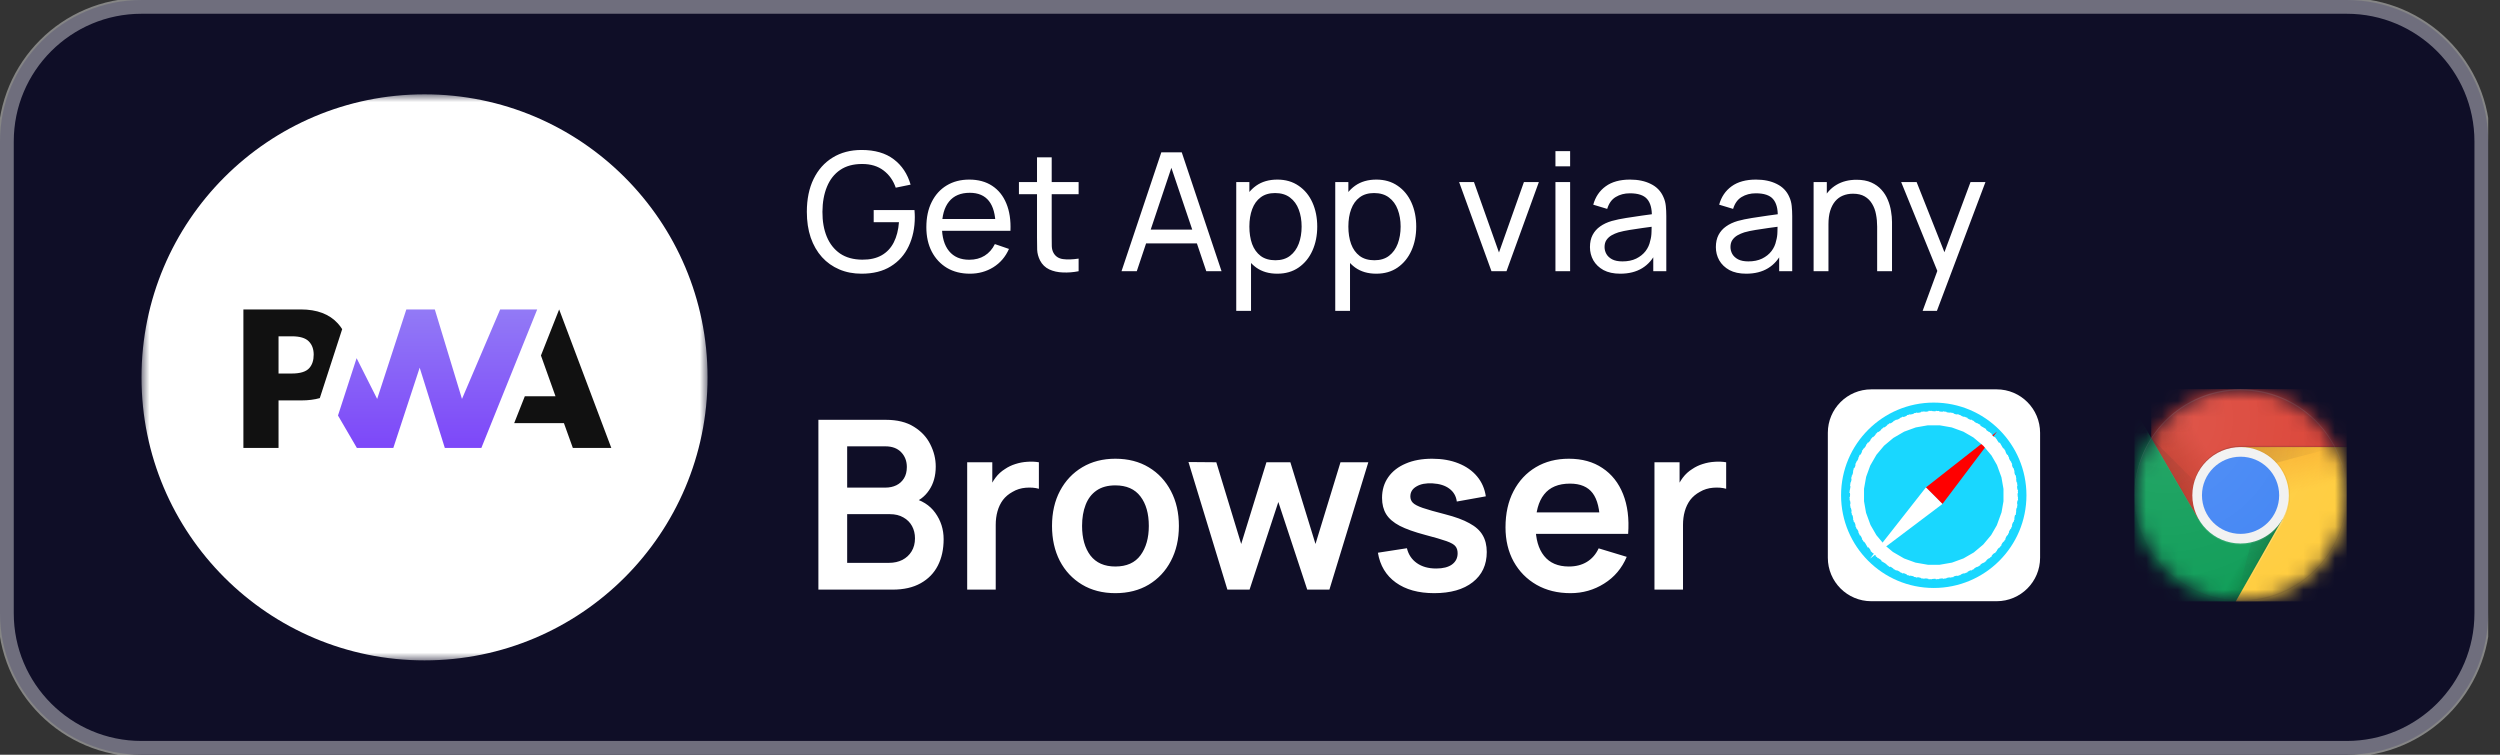
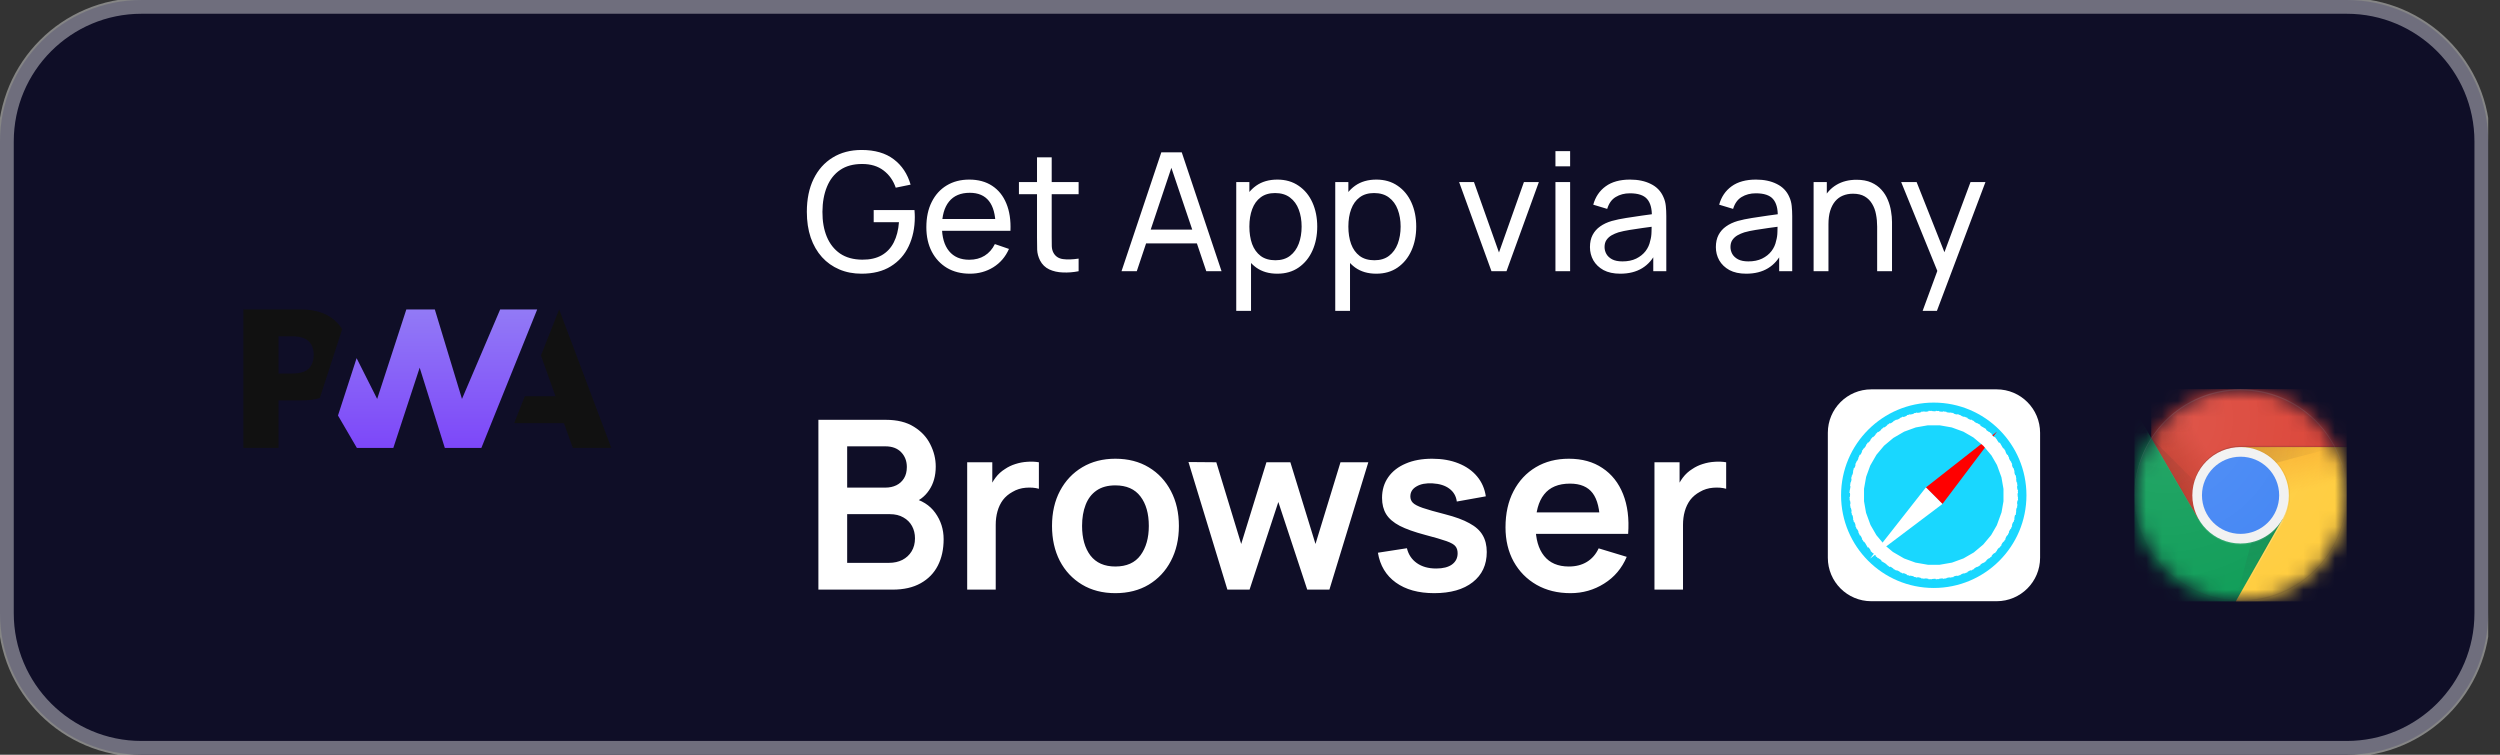
<svg xmlns="http://www.w3.org/2000/svg" width="159" height="48" viewBox="0 0 159 48" fill="none">
  <rect x="0" y="0" width="159" height="48" fill="#333333" stroke="none" />
  <g id="getapp 1" clip-path="url(#clip0_30_639)">
    <path id="Vector" d="M0 9C0 4.029 4.029 0 9 0H149.25C154.22 0 158.25 4.029 158.25 9V39C158.25 43.971 154.22 48 149.25 48H9C4.029 48 0 43.971 0 39V9Z" fill="#0F0E27" />
    <path id="Vector_2" d="M9 0.375H149.25C154.013 0.375 157.875 4.237 157.875 9V39C157.875 43.764 154.013 47.625 149.25 47.625H9C4.237 47.625 0.375 43.764 0.375 39V9C0.375 4.237 4.237 0.375 9 0.375Z" stroke="white" stroke-opacity="0.4" />
    <g id="Clip path group">
      <mask id="mask0_30_639" style="mask-type:luminance" maskUnits="userSpaceOnUse" x="9" y="6" width="36" height="36">
        <g id="clip0_30_367">
          <path id="Vector_3" d="M45 6H9V42H45V6Z" fill="white" />
        </g>
      </mask>
      <g mask="url(#mask0_30_639)">
        <g id="Group">
-           <path id="Vector_4" d="M9 24C9 14.059 17.059 6 27 6C36.941 6 45 14.059 45 24C45 33.941 36.941 42 27 42C17.059 42 9 33.941 9 24Z" fill="white" />
          <path id="Vector_5" d="M32.702 26.912L33.378 25.203H35.33L34.404 22.61L35.562 19.68L38.88 28.49H36.433L35.866 26.912H32.702Z" fill="#111111" />
          <path id="Vector_6" d="M30.614 28.49L34.166 19.68H31.811L29.382 25.373L27.654 19.68H25.843L23.988 25.373L22.68 22.779L21.496 26.427L22.698 28.49H25.015L26.692 23.384L28.291 28.49H30.614Z" fill="url(#paint0_linear_30_639)" />
          <path id="Vector_7" d="M17.715 25.466H19.166C19.605 25.466 19.997 25.417 20.34 25.319L20.715 24.163L21.763 20.933C21.683 20.806 21.592 20.687 21.49 20.574C20.951 19.978 20.164 19.68 19.127 19.68H15.48V28.49H17.715V25.466ZM19.635 21.707C19.846 21.918 19.951 22.202 19.951 22.556C19.951 22.914 19.858 23.198 19.674 23.407C19.471 23.64 19.098 23.756 18.554 23.756H17.715V21.389H18.56C19.067 21.389 19.425 21.495 19.635 21.707Z" fill="#111111" />
        </g>
      </g>
    </g>
    <path id="Vector_8" d="M54.796 17.407C54.278 17.407 53.805 17.317 53.378 17.134C52.951 16.952 52.584 16.692 52.276 16.352C51.968 16.009 51.73 15.596 51.562 15.113C51.397 14.627 51.315 14.079 51.315 13.47C51.315 12.665 51.458 11.969 51.745 11.38C52.032 10.793 52.437 10.339 52.958 10.021C53.48 9.699 54.092 9.538 54.796 9.538C55.643 9.538 56.325 9.736 56.843 10.131C57.361 10.523 57.718 11.06 57.914 11.743L56.969 11.937C56.812 11.479 56.553 11.113 56.192 10.84C55.832 10.567 55.382 10.43 54.843 10.43C54.279 10.427 53.81 10.553 53.436 10.808C53.065 11.06 52.785 11.415 52.596 11.874C52.407 12.332 52.311 12.864 52.307 13.47C52.304 14.072 52.396 14.6 52.585 15.056C52.774 15.511 53.056 15.867 53.431 16.127C53.809 16.382 54.279 16.511 54.843 16.515C55.33 16.518 55.739 16.426 56.071 16.237C56.404 16.048 56.661 15.775 56.843 15.418C57.025 15.061 57.136 14.632 57.174 14.132H55.567V13.36H58.161C58.171 13.43 58.177 13.514 58.177 13.612C58.18 13.706 58.182 13.771 58.182 13.806C58.182 14.495 58.052 15.113 57.793 15.659C57.538 16.202 57.158 16.629 56.654 16.94C56.154 17.252 55.534 17.407 54.796 17.407ZM61.688 17.407C61.131 17.407 60.645 17.285 60.228 17.04C59.815 16.791 59.493 16.447 59.262 16.006C59.031 15.561 58.916 15.043 58.916 14.452C58.916 13.832 59.029 13.297 59.257 12.845C59.484 12.39 59.801 12.04 60.207 11.795C60.617 11.547 61.096 11.422 61.645 11.422C62.216 11.422 62.701 11.554 63.1 11.816C63.502 12.079 63.803 12.453 64.003 12.94C64.206 13.426 64.293 14.005 64.265 14.678H63.32V14.341C63.31 13.645 63.168 13.125 62.895 12.782C62.622 12.436 62.216 12.262 61.677 12.262C61.099 12.262 60.66 12.448 60.359 12.819C60.058 13.19 59.908 13.722 59.908 14.415C59.908 15.083 60.058 15.601 60.359 15.969C60.66 16.337 61.089 16.52 61.645 16.52C62.02 16.52 62.346 16.434 62.622 16.263C62.898 16.091 63.115 15.845 63.273 15.523L64.171 15.832C63.95 16.333 63.618 16.721 63.173 16.998C62.732 17.271 62.237 17.407 61.688 17.407ZM59.593 14.678V13.927H63.782V14.678H59.593ZM68.6 17.25C68.264 17.317 67.931 17.343 67.602 17.329C67.277 17.318 66.986 17.253 66.731 17.134C66.475 17.012 66.281 16.823 66.148 16.567C66.036 16.343 65.975 16.118 65.964 15.89C65.957 15.659 65.954 15.398 65.954 15.108V10.005H66.888V15.066C66.888 15.297 66.89 15.495 66.894 15.659C66.901 15.824 66.937 15.965 67.004 16.084C67.13 16.308 67.329 16.44 67.602 16.478C67.879 16.517 68.211 16.506 68.6 16.447V17.25ZM64.804 12.352V11.58H68.6V12.352H64.804ZM71.328 17.25L73.859 9.69H75.16L77.691 17.25H76.72L74.352 10.236H74.646L72.299 17.25H71.328ZM72.546 15.481V14.604H76.473V15.481H72.546ZM81.235 17.407C80.703 17.407 80.255 17.276 79.891 17.014C79.527 16.748 79.25 16.389 79.061 15.938C78.876 15.482 78.783 14.973 78.783 14.41C78.783 13.839 78.876 13.328 79.061 12.877C79.25 12.425 79.527 12.07 79.891 11.811C80.258 11.552 80.708 11.422 81.24 11.422C81.765 11.422 82.216 11.554 82.594 11.816C82.976 12.075 83.269 12.431 83.471 12.882C83.674 13.334 83.776 13.843 83.776 14.41C83.776 14.977 83.674 15.486 83.471 15.938C83.269 16.389 82.976 16.748 82.594 17.014C82.216 17.276 81.763 17.407 81.235 17.407ZM78.625 19.77V11.58H79.46V15.754H79.565V19.77H78.625ZM81.119 16.552C81.494 16.552 81.804 16.457 82.048 16.268C82.294 16.079 82.477 15.824 82.6 15.502C82.723 15.176 82.783 14.812 82.783 14.41C82.783 14.011 82.723 13.65 82.6 13.328C82.481 13.006 82.295 12.751 82.043 12.562C81.795 12.373 81.478 12.278 81.093 12.278C80.725 12.278 80.421 12.369 80.179 12.551C79.938 12.73 79.758 12.98 79.639 13.302C79.52 13.62 79.46 13.99 79.46 14.41C79.46 14.823 79.518 15.192 79.633 15.518C79.753 15.839 79.935 16.093 80.179 16.279C80.425 16.461 80.738 16.552 81.119 16.552ZM87.531 17.407C86.999 17.407 86.551 17.276 86.187 17.014C85.823 16.748 85.546 16.389 85.357 15.938C85.172 15.482 85.079 14.973 85.079 14.41C85.079 13.839 85.172 13.328 85.357 12.877C85.546 12.425 85.823 12.07 86.187 11.811C86.554 11.552 87.004 11.422 87.536 11.422C88.061 11.422 88.513 11.554 88.891 11.816C89.272 12.075 89.564 12.431 89.767 12.882C89.971 13.334 90.072 13.843 90.072 14.41C90.072 14.977 89.971 15.486 89.767 15.938C89.564 16.389 89.272 16.748 88.891 17.014C88.513 17.276 88.06 17.407 87.531 17.407ZM84.922 19.77V11.58H85.756V15.754H85.861V19.77H84.922ZM87.415 16.552C87.79 16.552 88.099 16.457 88.345 16.268C88.59 16.079 88.774 15.824 88.896 15.502C89.018 15.176 89.08 14.812 89.08 14.41C89.08 14.011 89.018 13.65 88.896 13.328C88.777 13.006 88.591 12.751 88.339 12.562C88.091 12.373 87.774 12.278 87.389 12.278C87.022 12.278 86.717 12.369 86.476 12.551C86.234 12.73 86.054 12.98 85.935 13.302C85.816 13.62 85.756 13.99 85.756 14.41C85.756 14.823 85.814 15.192 85.93 15.518C86.049 15.839 86.23 16.093 86.476 16.279C86.721 16.461 87.034 16.552 87.415 16.552ZM94.858 17.25L92.8 11.58H93.745L95.335 16.058L96.921 11.58H97.871L95.813 17.25H94.858ZM98.926 10.577V9.611H99.86V10.577H98.926ZM98.926 17.25V11.58H99.86V17.25H98.926ZM103.048 17.407C102.624 17.407 102.268 17.33 101.982 17.177C101.698 17.019 101.483 16.812 101.336 16.557C101.192 16.301 101.121 16.021 101.121 15.717C101.121 15.419 101.176 15.162 101.289 14.945C101.404 14.725 101.565 14.543 101.772 14.399C101.978 14.252 102.225 14.137 102.512 14.053C102.781 13.979 103.082 13.916 103.415 13.864C103.751 13.808 104.09 13.757 104.434 13.711C104.776 13.666 105.097 13.622 105.394 13.58L105.058 13.774C105.069 13.271 104.967 12.898 104.754 12.656C104.544 12.415 104.179 12.294 103.662 12.294C103.318 12.294 103.018 12.373 102.759 12.53C102.503 12.684 102.323 12.936 102.218 13.286L101.331 13.018C101.467 12.521 101.731 12.131 102.124 11.848C102.515 11.564 103.032 11.422 103.672 11.422C104.187 11.422 104.628 11.515 104.995 11.701C105.366 11.883 105.632 12.159 105.793 12.53C105.874 12.705 105.925 12.896 105.946 13.102C105.967 13.306 105.977 13.519 105.977 13.743V17.25H105.148V15.89L105.342 16.016C105.128 16.475 104.829 16.821 104.444 17.056C104.062 17.29 103.597 17.407 103.048 17.407ZM103.189 16.625C103.525 16.625 103.816 16.566 104.061 16.447C104.309 16.324 104.509 16.165 104.659 15.969C104.809 15.77 104.908 15.553 104.953 15.318C105.006 15.143 105.034 14.949 105.037 14.735C105.044 14.518 105.048 14.352 105.048 14.236L105.373 14.378C105.069 14.42 104.77 14.46 104.476 14.499C104.182 14.537 103.903 14.579 103.641 14.625C103.378 14.667 103.142 14.718 102.932 14.777C102.778 14.826 102.633 14.889 102.496 14.966C102.363 15.043 102.255 15.143 102.171 15.265C102.09 15.384 102.05 15.533 102.05 15.712C102.05 15.866 102.088 16.013 102.166 16.153C102.246 16.293 102.368 16.406 102.533 16.494C102.701 16.581 102.919 16.625 103.189 16.625ZM111.055 17.407C110.632 17.407 110.277 17.33 109.99 17.177C109.706 17.019 109.491 16.812 109.344 16.557C109.201 16.301 109.129 16.021 109.129 15.717C109.129 15.419 109.185 15.162 109.297 14.945C109.412 14.725 109.573 14.543 109.78 14.399C109.987 14.252 110.233 14.137 110.52 14.053C110.79 13.979 111.091 13.916 111.423 13.864C111.759 13.808 112.099 13.757 112.441 13.711C112.785 13.666 113.105 13.622 113.402 13.58L113.066 13.774C113.077 13.271 112.975 12.898 112.762 12.656C112.552 12.415 112.188 12.294 111.67 12.294C111.327 12.294 111.026 12.373 110.767 12.53C110.512 12.684 110.331 12.936 110.226 13.286L109.339 13.018C109.475 12.521 109.74 12.131 110.131 11.848C110.524 11.564 111.04 11.422 111.68 11.422C112.195 11.422 112.636 11.515 113.003 11.701C113.374 11.883 113.641 12.159 113.801 12.53C113.882 12.705 113.932 12.896 113.953 13.102C113.974 13.306 113.985 13.519 113.985 13.743V17.25H113.155V15.89L113.35 16.016C113.137 16.475 112.837 16.821 112.452 17.056C112.071 17.29 111.605 17.407 111.055 17.407ZM111.197 16.625C111.533 16.625 111.824 16.566 112.069 16.447C112.318 16.324 112.517 16.165 112.667 15.969C112.818 15.77 112.916 15.553 112.961 15.318C113.014 15.143 113.042 14.949 113.045 14.735C113.053 14.518 113.056 14.352 113.056 14.236L113.381 14.378C113.077 14.42 112.777 14.46 112.483 14.499C112.189 14.537 111.911 14.579 111.649 14.625C111.386 14.667 111.15 14.718 110.94 14.777C110.786 14.826 110.641 14.889 110.504 14.966C110.371 15.043 110.263 15.143 110.179 15.265C110.098 15.384 110.058 15.533 110.058 15.712C110.058 15.866 110.097 16.013 110.173 16.153C110.254 16.293 110.377 16.406 110.541 16.494C110.709 16.581 110.928 16.625 111.197 16.625ZM119.387 17.25V14.41C119.387 14.14 119.363 13.881 119.314 13.633C119.269 13.384 119.186 13.162 119.067 12.966C118.951 12.767 118.794 12.609 118.594 12.493C118.399 12.378 118.15 12.32 117.849 12.32C117.615 12.32 117.401 12.361 117.208 12.441C117.019 12.518 116.857 12.637 116.72 12.798C116.584 12.959 116.477 13.162 116.4 13.407C116.326 13.649 116.29 13.934 116.29 14.263L115.675 14.074C115.675 13.524 115.774 13.053 115.969 12.662C116.169 12.266 116.447 11.963 116.804 11.753C117.165 11.54 117.589 11.433 118.075 11.433C118.442 11.433 118.756 11.491 119.014 11.606C119.274 11.722 119.489 11.876 119.66 12.068C119.832 12.257 119.967 12.471 120.064 12.709C120.163 12.943 120.231 13.183 120.269 13.428C120.311 13.669 120.332 13.899 120.332 14.116V17.25H119.387ZM115.345 17.25V11.58H116.185V13.097H116.29V17.25H115.345ZM122.28 19.77L123.377 16.788L123.393 17.67L120.915 11.58H121.897L123.839 16.478H123.503L125.325 11.58H126.275L123.188 19.77H122.28Z" fill="white" />
    <path id="Vector_9" d="M52.05 37.5V26.7H56.333C57.062 26.7 57.66 26.848 58.125 27.142C58.595 27.433 58.943 27.805 59.167 28.26C59.398 28.715 59.513 29.185 59.513 29.67C59.513 30.265 59.37 30.77 59.085 31.185C58.805 31.6 58.423 31.88 57.938 32.025V31.65C58.618 31.805 59.133 32.127 59.483 32.617C59.837 33.108 60.015 33.665 60.015 34.29C60.015 34.93 59.893 35.49 59.648 35.97C59.403 36.45 59.038 36.825 58.553 37.095C58.072 37.365 57.478 37.5 56.767 37.5H52.05ZM53.88 35.797H56.542C56.858 35.797 57.14 35.735 57.39 35.61C57.64 35.48 57.835 35.3 57.975 35.07C58.12 34.835 58.193 34.557 58.193 34.237C58.193 33.947 58.13 33.688 58.005 33.458C57.88 33.227 57.697 33.045 57.458 32.91C57.218 32.77 56.93 32.7 56.595 32.7H53.88V35.797ZM53.88 31.012H56.31C56.57 31.012 56.803 30.962 57.008 30.863C57.212 30.762 57.375 30.615 57.495 30.42C57.615 30.225 57.675 29.985 57.675 29.7C57.675 29.325 57.555 29.012 57.315 28.762C57.075 28.512 56.74 28.387 56.31 28.387H53.88V31.012ZM61.513 37.5V29.4H63.11V31.372L62.915 31.117C63.015 30.848 63.148 30.602 63.313 30.383C63.483 30.157 63.685 29.973 63.92 29.828C64.121 29.692 64.34 29.587 64.58 29.512C64.826 29.433 65.075 29.385 65.33 29.37C65.585 29.35 65.833 29.36 66.073 29.4V31.087C65.833 31.017 65.555 30.995 65.24 31.02C64.93 31.045 64.65 31.133 64.4 31.282C64.15 31.418 63.945 31.59 63.785 31.8C63.63 32.01 63.515 32.25 63.44 32.52C63.365 32.785 63.328 33.072 63.328 33.383V37.5H61.513ZM70.935 37.725C70.125 37.725 69.418 37.542 68.813 37.178C68.208 36.812 67.738 36.31 67.403 35.67C67.073 35.025 66.908 34.285 66.908 33.45C66.908 32.6 67.078 31.855 67.418 31.215C67.758 30.575 68.23 30.075 68.835 29.715C69.44 29.355 70.14 29.175 70.935 29.175C71.75 29.175 72.46 29.358 73.065 29.723C73.67 30.087 74.14 30.593 74.475 31.238C74.81 31.878 74.978 32.615 74.978 33.45C74.978 34.29 74.808 35.032 74.468 35.678C74.133 36.318 73.663 36.82 73.058 37.185C72.453 37.545 71.745 37.725 70.935 37.725ZM70.935 36.03C71.655 36.03 72.19 35.79 72.54 35.31C72.89 34.83 73.065 34.21 73.065 33.45C73.065 32.665 72.888 32.04 72.533 31.575C72.178 31.105 71.645 30.87 70.935 30.87C70.45 30.87 70.05 30.98 69.735 31.2C69.425 31.415 69.195 31.718 69.045 32.108C68.895 32.492 68.82 32.94 68.82 33.45C68.82 34.235 68.998 34.862 69.353 35.333C69.713 35.797 70.24 36.03 70.935 36.03ZM78.062 37.5L75.587 29.385L77.357 29.4L78.94 34.597L80.545 29.4H82.067L83.665 34.597L85.255 29.4H87.025L84.55 37.5H83.14L81.302 31.927L79.472 37.5H78.062ZM91.213 37.725C90.213 37.725 89.4 37.5 88.775 37.05C88.15 36.6 87.77 35.968 87.635 35.153L89.48 34.867C89.576 35.267 89.785 35.583 90.11 35.812C90.435 36.042 90.845 36.157 91.34 36.157C91.775 36.157 92.111 36.072 92.345 35.903C92.585 35.727 92.705 35.49 92.705 35.19C92.705 35.005 92.66 34.858 92.57 34.748C92.486 34.633 92.295 34.523 92 34.417C91.706 34.312 91.252 34.18 90.643 34.02C89.963 33.84 89.422 33.648 89.023 33.443C88.623 33.233 88.335 32.985 88.16 32.7C87.986 32.415 87.898 32.07 87.898 31.665C87.898 31.16 88.031 30.72 88.295 30.345C88.56 29.97 88.93 29.683 89.405 29.483C89.88 29.277 90.44 29.175 91.085 29.175C91.715 29.175 92.272 29.273 92.758 29.468C93.248 29.663 93.643 29.94 93.943 30.3C94.243 30.66 94.428 31.082 94.498 31.567L92.653 31.898C92.608 31.552 92.45 31.28 92.18 31.08C91.915 30.88 91.56 30.767 91.115 30.742C90.69 30.718 90.348 30.782 90.088 30.938C89.828 31.087 89.698 31.3 89.698 31.575C89.698 31.73 89.75 31.863 89.855 31.973C89.96 32.083 90.17 32.193 90.485 32.303C90.805 32.413 91.28 32.547 91.91 32.708C92.555 32.873 93.07 33.062 93.455 33.278C93.845 33.487 94.125 33.74 94.295 34.035C94.47 34.33 94.558 34.688 94.558 35.108C94.558 35.922 94.26 36.562 93.665 37.028C93.075 37.492 92.257 37.725 91.213 37.725ZM99.883 37.725C99.063 37.725 98.343 37.547 97.723 37.193C97.103 36.837 96.618 36.345 96.268 35.715C95.923 35.085 95.75 34.36 95.75 33.54C95.75 32.655 95.921 31.887 96.26 31.238C96.601 30.582 97.073 30.075 97.678 29.715C98.283 29.355 98.983 29.175 99.778 29.175C100.618 29.175 101.33 29.372 101.915 29.767C102.506 30.157 102.943 30.71 103.228 31.425C103.513 32.14 103.621 32.983 103.55 33.953H101.758V33.292C101.753 32.413 101.598 31.77 101.293 31.365C100.988 30.96 100.508 30.758 99.853 30.758C99.113 30.758 98.563 30.988 98.203 31.448C97.843 31.902 97.663 32.57 97.663 33.45C97.663 34.27 97.843 34.905 98.203 35.355C98.563 35.805 99.088 36.03 99.778 36.03C100.223 36.03 100.606 35.932 100.925 35.737C101.251 35.538 101.501 35.25 101.675 34.875L103.46 35.415C103.151 36.145 102.671 36.712 102.02 37.117C101.375 37.523 100.663 37.725 99.883 37.725ZM97.093 33.953V32.587H102.665V33.953H97.093ZM105.224 37.5V29.4H106.821V31.372L106.626 31.117C106.727 30.848 106.859 30.602 107.024 30.383C107.194 30.157 107.396 29.973 107.631 29.828C107.831 29.692 108.051 29.587 108.291 29.512C108.536 29.433 108.786 29.385 109.041 29.37C109.296 29.35 109.544 29.36 109.784 29.4V31.087C109.544 31.017 109.266 30.995 108.951 31.02C108.641 31.045 108.362 31.133 108.111 31.282C107.861 31.418 107.657 31.59 107.496 31.8C107.342 32.01 107.226 32.25 107.151 32.52C107.076 32.785 107.039 33.072 107.039 33.383V37.5H105.224Z" fill="white" />
    <path id="Vector_10" d="M126.987 24.763H119.013C117.487 24.763 116.25 26 116.25 27.526V35.474C116.25 37 117.487 38.237 119.013 38.237H126.987C128.513 38.237 129.75 37 129.75 35.474V27.526C129.75 26 128.513 24.763 126.987 24.763Z" fill="white" />
    <path id="Vector_11" d="M122.987 37.395C126.242 37.395 128.882 34.756 128.882 31.5C128.882 28.244 126.242 25.605 122.987 25.605C119.732 25.605 117.092 28.244 117.092 31.5C117.092 34.756 119.732 37.395 122.987 37.395Z" fill="url(#paint1_linear_30_639)" />
    <path id="Vector_12" d="M127.013 27.447L122.487 31L123.539 32.053L127.013 27.447Z" fill="#FF0000" />
    <path id="Vector_13" d="M118.934 35.526L122.487 31L123.539 32.053L118.934 35.526Z" fill="white" />
    <path id="Vector_14" d="M122.987 26.184V27.053M122.987 35.921V36.79M123.908 26.263L123.758 27.119M122.215 35.85L122.065 36.711M124.803 26.505L124.505 27.321M121.471 35.653L121.174 36.468M122.065 26.263L122.215 27.119M123.758 35.85L123.908 36.711M121.171 26.505L121.468 27.321M124.5 35.653L124.798 36.468M120.334 26.895L120.771 27.647M125.205 35.326L125.639 36.079M119.579 27.421L120.137 28.087M125.837 34.882L126.394 35.547M118.921 28.074L119.587 28.632M126.382 34.337L127.048 34.895M118.39 28.837L119.142 29.271M126.826 33.705L127.579 34.14M118 29.674L118.816 29.971M127.147 32.998L127.963 33.295M117.76 30.558L118.618 30.711M127.355 32.258L128.21 32.408M117.684 31.487H118.552M127.421 31.487H128.29M117.763 32.408L118.618 32.258M127.355 30.716L128.21 30.566M118.008 33.303L118.824 33.005M127.153 29.974L127.969 29.676M118.395 34.14L119.147 33.705M126.832 29.271L127.584 28.837M118.924 34.895L119.59 34.337M126.379 28.637L127.045 28.079M119.571 35.553L120.129 34.887M125.829 28.092L126.387 27.426M120.334 36.079L120.771 35.326M125.205 27.647L125.639 26.895M122.524 26.205L122.566 26.679M123.408 36.3L123.45 36.774M121.613 26.369L121.737 26.826M124.237 36.153L124.36 36.611M120.745 26.684L120.945 27.113M125.023 35.866L125.226 36.295M119.944 27.142L120.216 27.532M125.758 35.442L126.029 35.832M119.237 27.737L119.571 28.071M126.403 34.903L126.737 35.237M118.645 28.448L119.034 28.718M126.945 34.263L127.329 34.526M118.182 29.245L118.61 29.445M127.363 33.524L127.792 33.726M117.865 30.113L118.324 30.237M127.65 32.737L128.108 32.861M117.705 31.026L118.179 31.069M127.8 31.911L128.274 31.953M117.71 31.953L118.184 31.911M127.805 31.069L128.279 31.026M117.865 32.861L118.324 32.737M127.65 30.237L128.108 30.113M118.182 33.729L118.61 33.529M127.363 29.45L127.792 29.25M118.645 34.526L119.034 34.255M126.945 28.711L127.329 28.448M119.944 35.832L120.216 35.442M125.755 27.532L126.029 27.142M120.745 36.289L120.947 35.861M125.026 27.105L125.229 26.676M121.613 36.605L121.737 36.148M124.237 26.821L124.36 26.363M122.524 36.763L122.566 36.289M123.408 26.669L123.45 26.195" stroke="white" stroke-width="1.602" />
    <g id="Mask group">
      <mask id="mask1_30_639" style="mask-type:luminance" maskUnits="userSpaceOnUse" x="135" y="24" width="15" height="15">
        <g id="Group_2">
          <path id="Vector_15" d="M142.5 38.25C146.228 38.25 149.25 35.228 149.25 31.5C149.25 27.772 146.228 24.75 142.5 24.75C138.772 24.75 135.75 27.772 135.75 31.5C135.75 35.228 138.772 38.25 142.5 38.25Z" fill="white" />
        </g>
      </mask>
      <g mask="url(#mask1_30_639)">
        <g id="Group_3">
          <path id="Vector_16" d="M136.824 24.75V33.034H139.846L142.5 28.432H149.25V24.75H136.824Z" fill="#DB4437" />
          <path id="Vector_17" d="M136.824 24.75V33.034H139.846L142.5 28.432H149.25V24.75H136.824Z" fill="url(#paint2_linear_30_639)" />
          <path id="Vector_18" d="M135.75 38.25H142.178L145.169 35.258V33.034H139.831L135.75 26.016V38.25Z" fill="#0F9D58" />
-           <path id="Vector_19" d="M135.75 38.25H142.178L145.169 35.258V33.034H139.831L135.75 26.016V38.25Z" fill="url(#paint3_linear_30_639)" />
          <path id="Vector_20" d="M142.5 28.432L145.154 33.034L142.193 38.25H149.25V28.432H142.5Z" fill="#FFCD40" />
          <path id="Vector_21" d="M142.5 28.432L145.154 33.034L142.193 38.25H149.25V28.432H142.5Z" fill="url(#paint4_linear_30_639)" />
          <path id="Vector_22" d="M139.915 33.011L136.824 27.849L139.816 33.049L139.915 33.011Z" fill="#3E2723" fill-opacity="0.1" />
          <path id="Vector_23" d="M145.093 33.134L145.031 33.103L142.17 38.242L145.108 33.103L145.093 33.134Z" fill="#263238" fill-opacity="0.1" />
          <path id="Vector_24" d="M142.5 28.432V30.043L148.514 28.432H142.5Z" fill="url(#paint5_radial_30_639)" />
          <path id="Vector_25" d="M136.824 27.857L141.211 32.244L139.846 33.034L136.824 27.857Z" fill="url(#paint6_radial_30_639)" />
-           <path id="Vector_26" d="M142.178 38.25L143.788 32.244L145.154 33.034L142.178 38.25Z" fill="url(#paint7_radial_30_639)" />
+           <path id="Vector_26" d="M142.178 38.25L143.788 32.244L145.154 33.034Z" fill="url(#paint7_radial_30_639)" />
          <path id="Vector_27" d="M142.5 34.568C144.194 34.568 145.568 33.194 145.568 31.5C145.568 29.805 144.194 28.432 142.5 28.432C140.806 28.432 139.432 29.805 139.432 31.5C139.432 33.194 140.806 34.568 142.5 34.568Z" fill="#F1F1F1" />
          <path id="Vector_28" d="M142.5 33.955C143.855 33.955 144.955 32.856 144.955 31.5C144.955 30.144 143.855 29.046 142.5 29.046C141.145 29.046 140.045 30.144 140.045 31.5C140.045 32.856 141.145 33.955 142.5 33.955Z" fill="#4285F4" />
          <path id="Vector_29" d="M142.5 38.25C146.228 38.25 149.25 35.228 149.25 31.5C149.25 27.772 146.228 24.75 142.5 24.75C138.772 24.75 135.75 27.772 135.75 31.5C135.75 35.228 138.772 38.25 142.5 38.25Z" fill="url(#paint8_radial_30_639)" />
          <path id="Vector_30" d="M145.154 33.034C144.884 33.499 144.497 33.885 144.032 34.153C143.566 34.422 143.038 34.563 142.5 34.563C141.962 34.563 141.434 34.422 140.968 34.153C140.503 33.885 140.116 33.499 139.846 33.034L135.75 26.092L139.846 33.111C140.116 33.576 140.503 33.962 140.968 34.23C141.434 34.498 141.962 34.639 142.5 34.639C143.038 34.639 143.566 34.498 144.032 34.23C144.497 33.962 144.884 33.576 145.154 33.111V33.034Z" fill="white" fill-opacity="0.1" />
          <path id="Vector_31" d="M142.577 28.432H142.538C143.352 28.432 144.133 28.755 144.708 29.331C145.283 29.906 145.606 30.686 145.606 31.5C145.606 32.314 145.283 33.094 144.708 33.669C144.133 34.245 143.352 34.568 142.538 34.568H142.577C144.264 34.568 145.645 33.188 145.645 31.5C145.645 29.812 144.264 28.432 142.577 28.432ZM142.5 38.173C144.283 38.173 145.995 37.467 147.259 36.21C148.524 34.952 149.24 33.245 149.25 31.462V31.5C149.25 33.29 148.539 35.007 147.273 36.273C146.007 37.539 144.29 38.25 142.5 38.25C140.71 38.25 138.993 37.539 137.727 36.273C136.461 35.007 135.75 33.29 135.75 31.5V31.462C135.761 33.245 136.476 34.952 137.741 36.21C139.005 37.467 140.716 38.173 142.5 38.173Z" fill="#3E2723" fill-opacity="0.1" />
          <path id="Vector_32" d="M145.185 33.134C145.399 32.766 145.533 32.358 145.578 31.934C145.623 31.511 145.578 31.084 145.445 30.679C145.565 31.07 145.601 31.482 145.55 31.888C145.5 32.293 145.365 32.684 145.154 33.034L142.27 38.25L145.2 33.149L145.185 33.134ZM142.5 24.827C144.283 24.827 145.995 25.532 147.259 26.79C148.524 28.048 149.24 29.755 149.25 31.538V31.5C149.25 29.71 148.539 27.993 147.273 26.727C146.007 25.461 144.29 24.75 142.5 24.75C140.71 24.75 138.993 25.461 137.727 26.727C136.461 27.993 135.75 29.71 135.75 31.5V31.538C135.761 29.755 136.476 28.048 137.741 26.79C139.005 25.532 140.716 24.827 142.5 24.827Z" fill="white" fill-opacity="0.2" />
          <path id="Vector_33" d="M142.5 28.355C140.813 28.355 139.432 29.736 139.432 31.423V31.5C139.432 29.812 140.813 28.432 142.5 28.432H149.25V28.355H142.5Z" fill="#3E2723" fill-opacity="0.2" />
        </g>
      </g>
    </g>
  </g>
  <defs>
    <linearGradient id="paint0_linear_30_639" x1="27.831" y1="19.68" x2="27.831" y2="28.49" gradientUnits="userSpaceOnUse">
      <stop stop-color="#927AF6" />
      <stop offset="1" stop-color="#7D47F9" />
    </linearGradient>
    <linearGradient id="paint1_linear_30_639" x1="117.092" y1="25.605" x2="117.092" y2="60387.7" gradientUnits="userSpaceOnUse">
      <stop stop-color="#19D7FF" />
      <stop offset="1" stop-color="#1E64F0" />
    </linearGradient>
    <linearGradient id="paint2_linear_30_639" x1="137.383" y1="29.966" x2="141.411" y2="27.619" gradientUnits="userSpaceOnUse">
      <stop stop-color="#A52714" stop-opacity="0.6" />
      <stop offset="0.7" stop-color="#A52714" stop-opacity="0" />
    </linearGradient>
    <linearGradient id="paint3_linear_30_639" x1="143.643" y1="36.831" x2="139.163" y2="34.208" gradientUnits="userSpaceOnUse">
      <stop stop-color="#055524" stop-opacity="0.4" />
      <stop offset="0.3" stop-color="#055524" stop-opacity="0" />
    </linearGradient>
    <linearGradient id="paint4_linear_30_639" x1="144.563" y1="28.033" x2="145.69" y2="32.965" gradientUnits="userSpaceOnUse">
      <stop stop-color="#EA6100" stop-opacity="0.3" />
      <stop offset="0.7" stop-color="#EA6100" stop-opacity="0" />
    </linearGradient>
    <radialGradient id="paint5_radial_30_639" cx="0" cy="0" r="1" gradientUnits="userSpaceOnUse" gradientTransform="translate(142.208 28.432) scale(6.451)">
      <stop stop-color="#3E2723" stop-opacity="0.2" />
      <stop offset="1" stop-color="#3E2723" stop-opacity="0" />
    </radialGradient>
    <radialGradient id="paint6_radial_30_639" cx="0" cy="0" r="1" gradientUnits="userSpaceOnUse" gradientTransform="translate(136.816 27.857) scale(5.983 5.983)">
      <stop stop-color="#3E2723" stop-opacity="0.2" />
      <stop offset="1" stop-color="#3E2723" stop-opacity="0" />
    </radialGradient>
    <radialGradient id="paint7_radial_30_639" cx="0" cy="0" r="1" gradientUnits="userSpaceOnUse" gradientTransform="translate(142.485 31.508) scale(6.742 6.742)">
      <stop stop-color="#263238" stop-opacity="0.2" />
      <stop offset="1" stop-color="#263238" stop-opacity="0" />
    </radialGradient>
    <radialGradient id="paint8_radial_30_639" cx="0" cy="0" r="1" gradientUnits="userSpaceOnUse" gradientTransform="translate(137.767 26.591) scale(13.561)">
      <stop stop-color="white" stop-opacity="0.1" />
      <stop offset="1" stop-color="white" stop-opacity="0" />
    </radialGradient>
    <clipPath id="clip0_30_639">
      <rect width="158.25" height="48" fill="white" />
    </clipPath>
  </defs>
</svg>